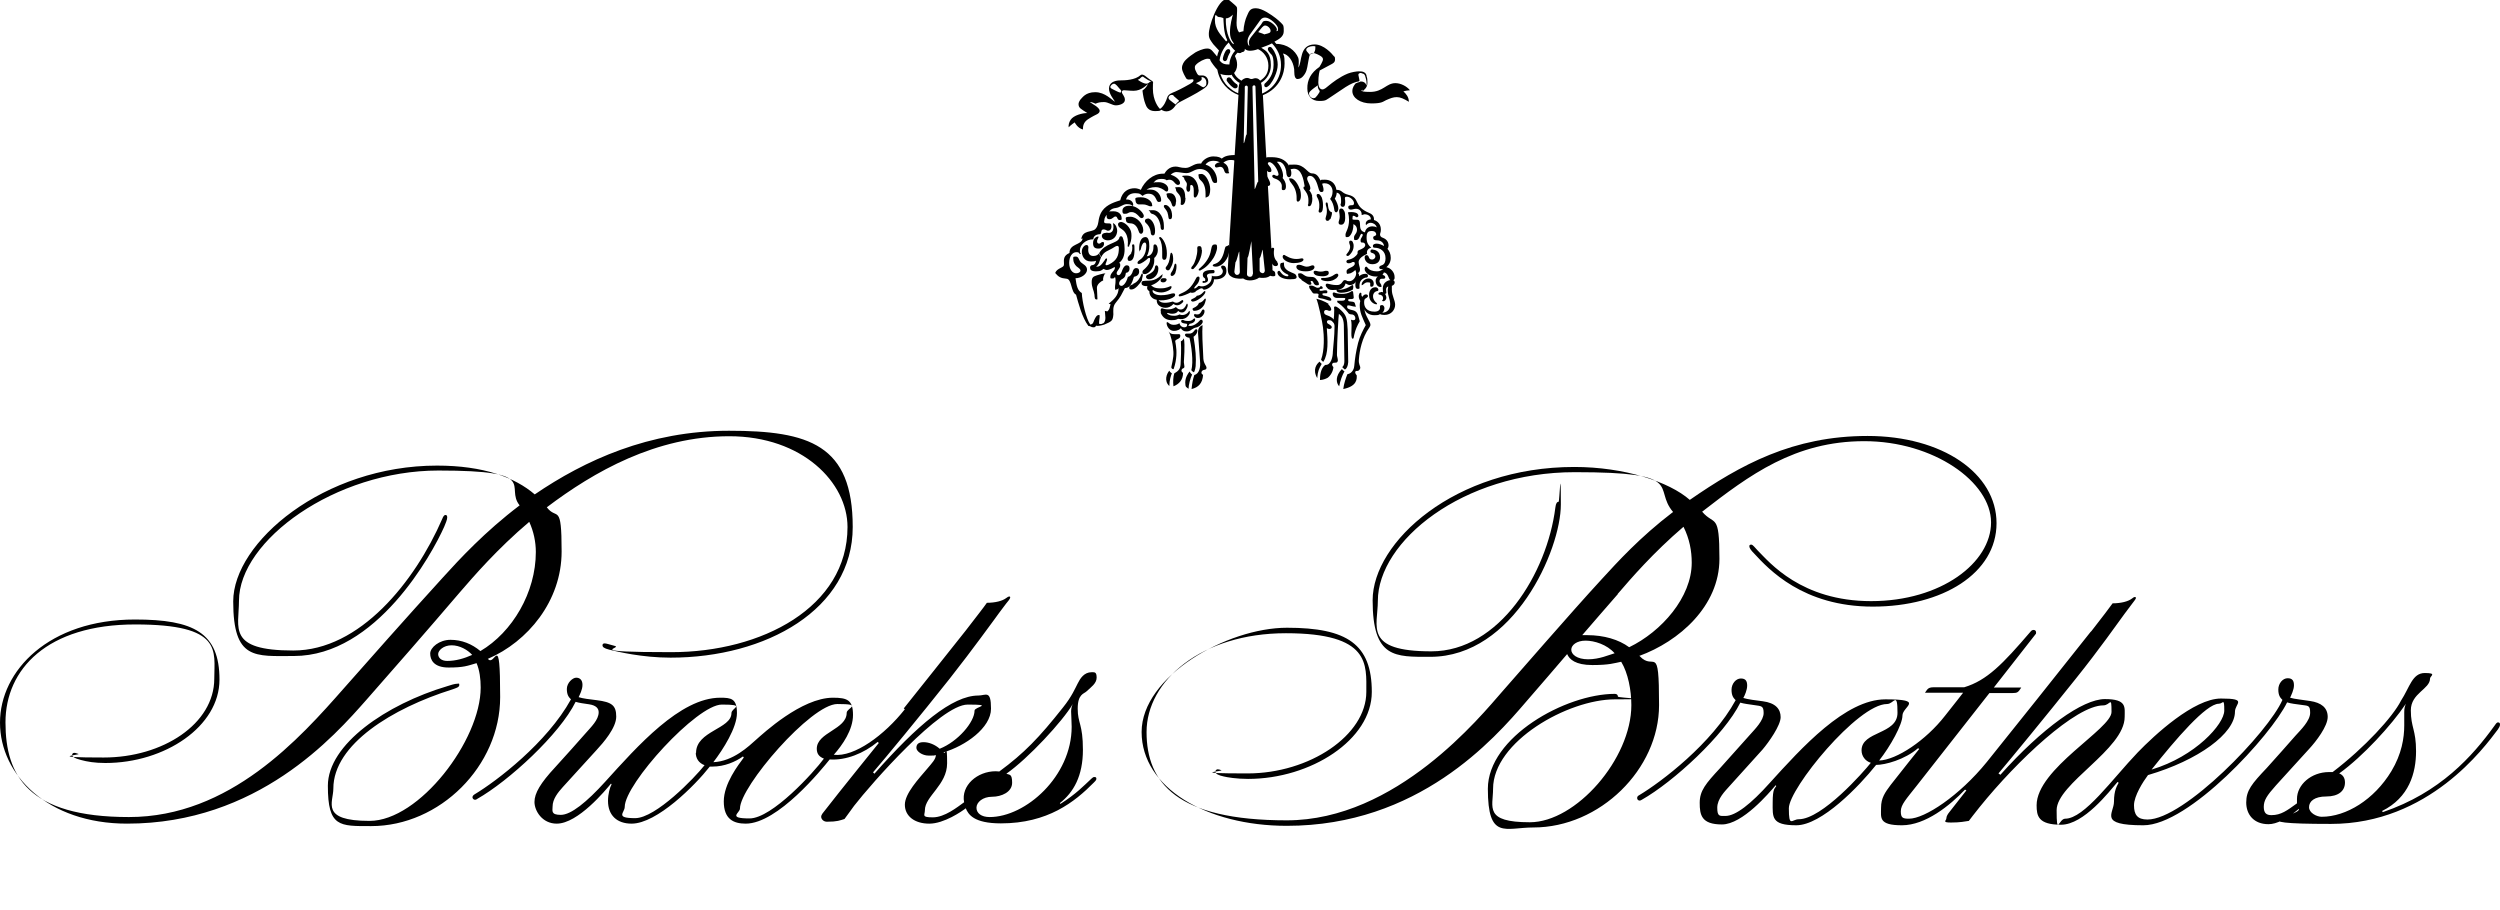
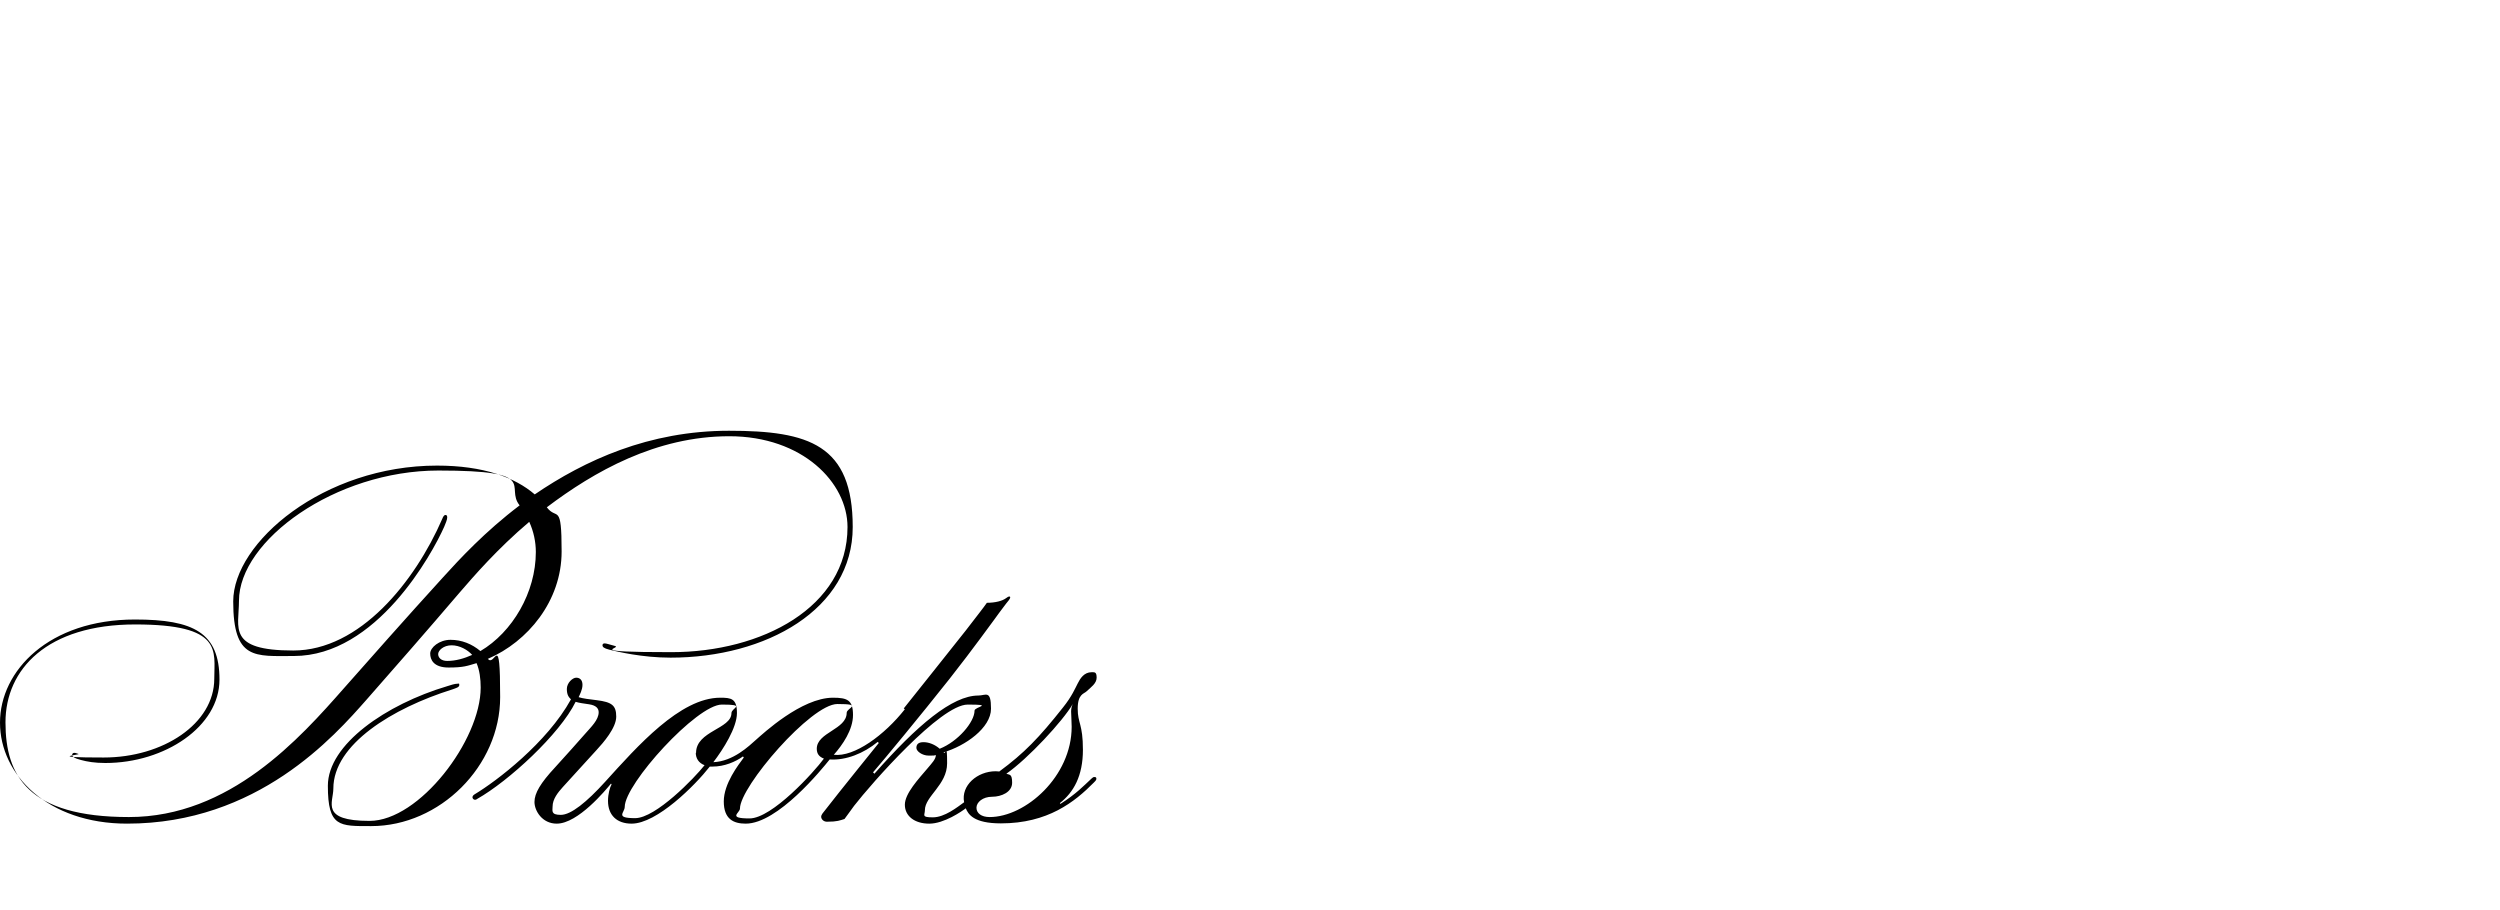
<svg xmlns="http://www.w3.org/2000/svg" id="_レイヤー_1" version="1.1" viewBox="0 0 911.2 331.7">
  <g>
-     <path d="M461,12.6c-.5-.2-1.3-.6-2.4-.9,1.2-1.5,1.8-2.4,2.5-2.4,1,0,2,1.1,2,1.9s-.5.9-2.2,1.3M477.1,34.2c0-.4.2-.7.5-1,.6-.6,2.1-1.7,2.7-2.1,0,.4,0,1,.3,1.4,0,.2.4.5.4.7s0,.3-.2.6c-.5.8-.8,1.2-1.2,1.6-.2.3-.6.4-.9.4-.7,0-1.6-.7-1.6-1.8M495.6,26.6c.5,0,.7,0,1,.2.6.1.8.4,1,1,.1.3.5,1.6.5,2.5s0,.7-.1.9c0-.3-.4-1.5-2-1.5s-.5,0-.5-.3c0-.5-.4-1.8-.4-2.1s.2-.6.5-.6M477.4,20c-.2-.2-.9-1.1-1.1-1.3-.2-.2-.2-.5-.2-.6,0-.7,1.3-1.3,2.5-1.3s.8.3.8.6v.5c0,.3-.2.8-.3,1-.1.4-.3.5-.5.5-.5,0-.9.3-1.1.6M427.8,35c.3.3,1.3,1.1,1.6,1.4.1,0,.3.2.3.4s-.2.2-.2.2c-.5.4-.8.8-1,1.1-.5-.3-1.8-1.4-2.2-1.7-.3-.3-.4-.5-.4-.8s.4-1,1.1-1,.6.2.8.3M455.3,16.7c-.2,0-.6-.7-.6-1.7s.5-1.8.8-2.3c1.3-1.8,3.4-4.8,3.8-5.3.7-1,1.4-1,1.9-1,1.6,0,4.6,2.7,4.6,4s-.2.7-.7,1c.2-.1.3-.4.3-.7,0-.9-2.2-3.1-3.8-3.1s-1.3.5-2,1.4c-.3.4-3.2,3.9-3.6,4.5-.6.8-.8,1.4-.8,2s.2,1,.2,1.3,0,0,0,0M449.4,5.2c-.3,1.1-1.1,3.8-1.1,6.6s1.4,3.7,1.4,4.1-.1.1-.2.1c-.5,0-2.9-3.3-2.7-9.3.9,0,1.7-.5,2.7-1.5M408.2,33.7c-.4,0-1.9-.8-2.5-1.1-.5-.3-1-.4-1-.9s.8-1.2,1.3-1.2.7.4,1.1.7c.3.4,1.3,1.5,1.4,1.6,0,0,.2.3.2.4,0,.3-.2.6-.6.6M438,28.1c.9,0,1.7.8,1.7,2s-.2,1.1-.8,1.6q-.2.1-.3.1c-.2,0-.5-.2-.7-.3-.6-.4-1.7-1.1-2-1.2.7-.3,2.1-.8,2.1-1.5s-.1-.5-.4-.6h.4M416.3,27.9c.4,0,.5.2.8.4.4.2,1,.7,1.4.9.5.2.9.4,1.2.5-.5,0-.8.3-.9.4-.3.3-.6.4-1,.4s-1.1-.2-2-.7c-.3-.2-.8-.5-1.1-.7,1-.4,1.2-1.1,1.6-1.1M460.1,99.5c-.7,0-1-.6-1-.9v-4.4c.6-.8.9-3.1,1.1-3.2l.8,7.6c0,.4-.2,1-.9,1M496.6,33.4c.3-.6,1.8-1.2,1.8-3.2s-.2-1.9-.3-2.4c0-.5-.3-1.2-1-1.5-.4-.2-.9-.3-1.8-.3s-2.7.3-4,.8c-3,1.2-5.8,3.4-7,4.4-.7.6-1.6,1.4-2.3,1.4-1.1,0-1.5-1.3-1.5-2.5,0-2.7.5-4.4.5-4.4,0,0,2.4-1.3,4.3-2.3.7-.4,1.3-.7,1.3-1.8s-.3-.9-.5-1.2c-.6-.8-3.6-4.2-6.9-4.2-5.8,0-4.5,6.5-6,8.4,0,0,.4-2.1,0-3.5-1.1-2.7-4.1-5.1-8-5.1-.3-.3-.5-.6-.7-.8,1.6-.9,3.4-1.8,3.4-3.8s0-2.1-1-3.1c-.9-.9-2.5-2.3-5.2-3.9-1.4-.8-2.8-1.4-4-1.4-2.2,0-2.5,1.2-3.3,3-.4.8-1.1,3.2-1.2,5.4-.4,0-1.1.3-1.6.4-.7-1-.9-2-.9-3.5s.2-2.8.2-4.4,0-1.3-1.3-2.5c-1.3-1.1-1.8-1.7-2.5-1.7-3.2,0-6.7,10.1-6.5,12.9,0,1.5.7,2.2,1.6,3.5.2.2,1.4,1.5,2.1,2.3-.3.6-.6,1.7-.7,2.2-.1-.2-.6-.7-1.6-1.9-1-1.2-1.9-1-2.2-1-1.3,0-3.4,1-4.1,1.4-1.1.7-2.5,1.7-3.5,2.7-.6.6-1.4,1.7-1.4,3s1.4,3.5,1.4,3.5c0,0-.1-.3,0,0,0,.1.3.7,1.1.7s.7-.1,1.1-.1.6,0,.6.4-.3.7-1.3,1.3c-.4.2-3.1,1.8-5.4,2.8-1.2.5-2.5.9-2.9,2.2-.3,1-1.1,3.1-2.6,4.1-.5-.4-2.6-3-2.6-7.4s.2-1.3.2-1.8-.2-.8-.5-1c-.5-.3-1.5-1-2.6-1.9-.2-.1-.6-.4-1-.4s-.3,0-.6.2c-2,1.8-5.7,1.9-7.3,1.9-2.5,0-4.2,1-4.2,3s1.8,4,2.2,4.8c-1.1-.6-3.6-3.5-7.2-3.5s-4.7,2-5.5,2.8c-.2.3-.6,1-.6,1.5,0,1.5.9,1.8,3.2,3.3-1.8,0-5,.8-6.1,2.5-.6.9-.8,1.9-.7,2.7.6-.7,2.2-1.8,2.2-1.8,0,0,1,2.1,3,2.6,0-1.3.2-2.6,1.8-3.7,1.7-1.1,2.8-1.6,3.4-1.9.3-.2.9-.5.9-1.2s-.8-1.3-1.3-1.7c-.3-.2-2.3-1.5-2.3-1.5.8,0,1.5.3,2.1.6.9-.4,1.6-.6,3.1-.6s3,1.2,4.3,1.2,3.3-.6,3.3-2-1.1-2.1-1.1-2.8.5-.7.9-.7c1,0,1.7.2,3.4.2,2.8,0,4.7-2.1,5.2-2.5-.2.5-.8,1.6-2,2.4.2,1.8.6,3.7,1,4.7.4,1.2,1.1,2.8,3.6,2.8s1.9-.4,2.2-.5c.2,0,.9.6,1.9.6s2-.5,2.7-1.3c.5-.5.7-1.3,2.2-2.1,2.1-1.1,5.9-3,8.3-4.6.9-.6,2.1-1.3,2.1-2.7s-.9-2.4-2.2-2.4-.7,0-1,0c-.6,0-.9-.7-1.1-1.1-.4-.7-.6-1.2-.6-1.8s.2-.8.4-1c1-1.1,3.2-2.2,4.3-2.2s.9.5,1,.7c.3.6,1.6,2.4,2.5,3.3.8,4.7,4.1,7.9,7.7,9.2-.4,6.1-1.2,18.4-1.9,30-.8,13-2,32.6-2,33.4,0,2,.7,2.5,1.6,3,.3.2,1.9.8,4,.5,1.8,1.3,4.7.6,5.8-.3,1.5.2,2.2,0,2.5,0,1.3-.3,2.5-.9,2.4-3.4,0-.6-1-18-1-18-.9-15.5-2-36-2.5-45.1,6.4-2.6,7.9-8.2,7.9-11.5s-.3-2.8-.6-3.7c1.9.3,3.7,2.6,4.1,5.7.1.8-.2,3.4,1.1,3.6.2,0,1.3.1,2.3-1.2,1.1-1.3,1.3-2.6,1.6-4.4.1-.8.4-2,.5-2.6.2-.6.4-1.3,1.3-1.3s2.5.9,2.8,1.1c.5.3.9.7.9,1.2,0,.8-1.3,2.8-1.3,2.8-3.1,2.1-4.5,4.8-4.4,7.9,0,2.7,1.6,4.5,4.3,4.5s2.5-.4,4.6-1.7c2.9-1.8,7.2-5.4,10.1-5.4s.4,0,.4,0c0,0-.2.1-.4.2-.4.1-1,.3-1.4.5-.4.5-1.2,1.4-1.2,2.8,0,2.5,2.9,4.5,6.9,4.5s4.3-.7,5.4-1.2c1.6-.7,2.6-1.1,3.9-1.1s2.6.6,4.4,1.7c0-1.7-1-2.9-2-3.8.6-.2,1.8-.4,2.4-.4-1.2-1.5-3.4-2.6-5.3-2.6-3.3,0-4.5,3.2-9.2,3.2s-2.8-.8-2.8-.8M457.3,68.9l-.8-37.2c0-.3.2-.6.6-.6s.5.3.5.7l1,34.4c-.4,0-1,2.7-1.3,2.7M454.4,49c-.4,0-.7,3.2-1.1,3.2v-.4l.4-18.4v-1.7c0-.3.3-.5.6-.5s.5.3.5.6l-.4,17.3h0ZM456.6,99.8c0,.6-.3,1.1-1,1.1s-1.2-.5-1.1-1.1l.2-5.9c.4,0,1.2-5.2,1.4-6l.6,11.9M451.9,99.1c0,.6-.4,1.1-1,1.1s-1-.6-1-1.2l.4-3.4c.6-.6,1.1-3.9,1.4-3.9l.2,7.3M447.3,14.7c-.2.2-.3.3-.4.4-2.1-2.5-4.1-4.5-4.1-7.8s.6-1.1,1.4-1.1,1.3.3,1.7.4c.1,1,0,5.4,1.4,8M446.5,22.3c-.5,0-.8-.5-.8-.8,0-.6.5-2,.9-2.7.2-.4.6-.9,1.1-.9s.7.3.7.8-.2.7-.3.8c-.4.7-.6,1.3-.8,2-.1.4-.4.8-.9.8M450.2,32.2c-.4,0-.6-.2-.9-.4-.8-.5-1.9-1.9-2.2-2.4v-.4c0-.5.4-.8.8-.8s.6.2.8.4h0c.1.2,1,1.4,1.9,2,.2,0,.5.3.5.8s-.4.8-.8.8M461.6,31.8c-.4,0-.8-.2-.8-.7s.2-.7.5-.9c.9-.9,2.9-2.8,2.9-6.6s-.9-3.6-1.4-4.4c-.2-.3-.7-.8-.7-1.3s.3-.8.8-.8.7.4,1,.8c.5.6,1.8,2.9,1.8,5.7s-1.9,6.1-2.6,6.9c0,.1-1,1.3-1.7,1.3M460,34.1c0-1.4,0-2.9-.4-3.9.7-.4,3.6-2.3,3.6-6.5s-1.7-5.2-3.5-6.3c1.1-.4,2.8-1,3.9-1.6,2,2.1,3.3,4.6,3.3,7.9,0,4.7-2.8,8.7-6.9,10.4M452.3,29.3c-1.2-.7-2.1-1.7-2.5-2.7.5-.5,1.1-1.6,1.1-2.9s-.2-1.9-.8-3.3c.2-.3.6-.9,1-1.2.5.2,1.2.3,1.5-.2.5,0,1.2-.2,1.1-1.2.2.2.8.7,1.8.7s2-.2,3-.6c2,.9,3.8,3.1,3.8,6s-1.2,4.3-3,5.5c-.2-.3-.8-.9-1.6-.9s-1,.3-1.6.3-.8-.4-1.6-.4-1.7.6-2,1M447.7,31.7c-1.4-1.4-2.3-2.9-2.9-4.8.6.3,1.5.5,2.9.5s.9-.1,1.2-.2c.4,1,1.8,2.5,2.9,3-.3.9-.4,2.3-.5,3.8-1.3-.5-2.6-1.4-3.6-2.4M447.9,15.6c.8,1.5,2,2.7,2.3,2.9-1.3,1.3-2.1,3.5-2.1,5-1.5,0-2.6-.1-3.6-1.5.4-3.1,2.2-5.4,3.3-6.5" />
-     <path d="M427.2,136.1s-.8-.4-1-1c-1,1.1-2,3.8,0,5.6,0-2.1.6-3.8.9-4.6M434.5,136.5c-.5-.3-.8-.9-.9-1.1-.6.7-1.6,2.2-1.6,4s.4,1.7,1.2,2.3c0-1.3.6-3.7,1.3-5.2M403,99.6c-.7,0-3.3.7-4.1,1.1-.9.4-1,1.3-1,2.1,0,2,.8,3,1,4.6.1,1,0,2,1.1,1.7,0-1.6-.2-2.9-.2-4.2s1.5-2.4,2.3-2.7c-.2-1,.3-2,.8-2.7M431.1,134.3c.3-.1.6-.2.6-.7s-.2-1-.2-1.6c0-.9.5-6.1,0-8.7,0,0-.4.9-1.1,1.1.2,2.9,0,6.5-.1,8.4-.1,1.6-.7,2.4-2.3,3.3-.4,1.2-.5,3.1-.3,4.7,2.1-.8,3.5-2.4,3.5-4.9-1-.6-.5-1.4,0-1.7M428.5,124.2c0-.3.1-.3.7-.6.6-.3,1-.5,1-1.2s-.4-.6-.9-.6c-1.5,0-2.5.2-3.4-1,.9,1.2,1.5,4.8,1.6,5.6.4,2.8.2,3.9-.6,7.5.1.5.8.9.9.5,1.2-3.4,1.1-6.6.8-8.5-.2-1-.2-1.3-.3-1.8M435.8,133.2c.2-2.7,0-5.8-.8-10.6-.5,0-1.2.2-1.6,0,.8,2.9,1.7,9.4.8,12.3,0,0,.4.6,1,.8.5-1.1.5-1.8.6-2.3M413,103.6c-.8.3-1.4.5-1.4,1.2s.2.7.9.7c1.3,0,3-2.2,3.7-3.3,0-.6.2-1.1.3-1.6.1-.5,0-.9-.2-.9s-.3.2-.4.5c-.3.9-1.2,2.6-2.8,3.2M400.3,86.2c-.8,0-1.9.8-1.9,2.4s.7,2,2,2,2-1,2-1.7-.2-.7-.5-.7c-.6,0-.7.6-1.3.6-.9,0-.9-1.1-.4-1.9.3-.5.2-.7,0-.7M435.3,136.7c-.5,1.5-.8,3-1,5.1,2.5-.6,4-2.1,4.2-5.2-.9-.3-.8-1.6.4-1.8.9-.1,1-.7.7-1.3-.5-.9-.9-1.5-1-2.7-.3-5.5-.5-9.5-.3-12.3-1.3.6-1.8,1.4-1.6,3.5,0,0,.2,3.1.7,9.8.2,1.9-.2,4.4-2.1,4.9M431.1,110.2c.4-.4.1-1-.3-.8-.7.4-1.7,1.6-3.3.5-1.7.5-4.4.9-5.2-.5-.1-.3-.6-.3-.7,0,0,.7.2,1.5.9,2,1.1.9,3.4,1.4,5.2-.6,1.4,1,2.7.2,3.4-.6M427.4,106.9c-1.4.4-2.4.7-4.3.7s-3-.8-3-1.5,0-.3.2-.3.2,0,.4.2c.8.4,1.6.6,2.6.6s2-.4,2.6-.7c.9-.4,1.1-1,1.1-1.3s-.1-.3-.2-.3c-.3,0-.6.2-1.2.4-.7.2-1.1.4-2.7.4-2.4,0-2.8-.7-3.6-1.3,0,0-.2,0-.5,0s-.7.3-.7,1.1.6,1.1.8,1.2c0,1.3.5,2,1.1,2.5,1.9,1.5,6.4.9,8-.5.5-.4.5-1.5-.7-1.1M423,113.9c.8,2,2.2,2.8,4,2.8s1.8-.3,2.4-.5c2.4.5,3.6-.7,4.2-1.9,0-.2.2-.9,0-.9s-.3,0-.5.4c-.5.7-1.9,1.4-3.2.8-.5.3-1.1.5-1.9.5-1.3,0-2-.3-2.5-.7-.3-.2,0-.4.3-.3.6.3,3,.6,3.6-.8.4.4.8.6,1.5.6,1,0,1.8-1.5,2-2.4,0-.3,0-.8-.2-.8s-.2,0-.3.3c-.4.9-1,1.9-2.2,1.8-.5,0-1.1-.3-1.6-.9-2.2,1.6-4.9.5-4.9.5-.5-.2-.9.5-.5,1.5M438.3,117.6c.3-.8-.4-1.5-1-.8-.8,1-2.2,2-3.5,2s-.4-.3-.4-.4.1-.4.3-.4c1.3-.2,1.9-.9,1.9-1.5s-.3-.4-.3-.4c-.4,0-.6.9-2.2.9s-1.6-.4-2-.4-.6.2-.6.4c0,.4.2.5.3.6.6.3,1.1.3,1.6.4.2,0,.3.2.3.4,0,.7-.5.9-1.1.9s-1.5-.4-1.7-1.5c-.5.3-1,.6-2.1.6s-1.6-.5-2.1-.9c-.3-.2-.5,0-.5.2,0,1.2,1,2.9,2.6,2.9s2.4-.7,2.6-1c.4.8,1.1,1.2,2,1.2s1.3-.2,1.8-.6c.6-.4,1.1-.7,1.6-.8.5,0,2-.7,2.5-1.8M436,120c-.7,0-.9,1.6-2.5,1.6s-.8,0-1.1,0-.5.2-.5.5.5,1,1.8,1c2.3,0,3.4-3,2.3-3.1M438.5,112.8c-.6,0-.7,1.8-2,1.8s-.7-.2-.8-.2c-.3,0-.5.2-.5.5s.4,1,1.4,1c2.2,0,3.1-3.1,1.9-3.1M405.6,81.2c.4,1.3.5,3.6-1.4,3.7-.6,0-.8-.2-1.3,0-.4,0-1.3.2-1.3,1.1s1,1.6,2.2,1.6c1.9,0,3.3-1.4,3.4-3.4,0-.9-.4-2.5-1.6-2.9M423.6,100.6c.1-.2.2-.5.2-.6h0c-.1,0-.2,0-.4.2-2.8,2.7-4.7,1.9-6.5,2.2-.8,0-.9.6-.8,1,0,.6,1,1.1,2.7.8,2-.4,3.9-1.7,4.9-3.6M412.4,92.2c-.3.6-1.4,1.2-1.4,2s.3.9.7.9c1.3,0,1.8-1.6,1.8-4s-.1-2-.6-2-.2.8-.2,1.1c0,.5,0,1.3-.4,1.9M427.3,92.6c-.1-.4-.3-.5-.4-.5-.2,0-.3.3-.4.9-.2,2.2-.7,3.4-1.5,4.3-.6.7.7,1.9,1.4.8,1-1.7,1.5-3,1-5.4M425.2,102.3v-.4c0-.2-.2-.5-.7-.5h-.6c-.4,0-.9.2-.9.8s.4.6.7.7h.5c.6,0,.9-.6,1-.8M411.5,89.7c.6-1.2.9-2.4.9-3.7s-.2-1.9-.6-2.6c-1-1.8-2.6-2.5-3.2-2.5s-1.1.4-1.1.8c0,1.3,1.3,1.6,2.1,2.4,1.1,1.1,1.5,2.7,1.5,4.1s-.1,1.1-.1,1.4,0,.3.3.3.3-.2.3-.3M420.8,89.1c-.3,0-.4.3-.4,1.1,0,1.4-.7,3.1-2.4,3.2.6-1.1.9-2.5.9-3.6,0-1.9-.3-3.4-1.4-3.4-1.7,0-2.3,2.1-2.3,4.2s.1.6.3.6.2,0,.3-.4c.3-1.5.8-2.4,1.4-2.4s.6.8.6,1.2c0,3.5-1.9,4.8-2.2,5-.3.2-1,.7-1,1.1s.1.5.5.5c.9,0,2.6-1.4,2.6-1.4.6-.6.9-.8,1.2-.8s.3.2.3.5c0,.9-.4,2.1-2.2,3.7-.4.3-.6.5-.6,1s.3.7.8.7c1.7,0,3.5-2.6,3.5-4.8s0-.7-.1-1c1.1-.9,1.4-2,1.4-2.9,0-1.3-.5-2.1-.9-2.1M422.2,97.9c0-.7-.3-1.2-.7-1.2s-.5.4-.6,1c-.2,1.1-1.4,1.9-2.1,2.2-.6.3-1.1.4-1.1,1s.6.9,1.1.9c1.4,0,3.4-1.3,3.4-3.9M436.2,107.8c-.3.7-1.6,1.1-1.7,1.2-.2,0-.3.3-.4.4,0,.2.2.4.4.5,1.2.2,3.3-1.3,4-2.1.2-.2.7-.8.8-1.2.1-.4,0-.6-.3-.5-.2,0-1.2,1.7-2.9,1.7M437,110.4c-.3.8-.7,1.1-1.3,1.5,0,0-.6.3-.8.4-.5.2-.1,1,.3,1,2,0,3.3-1.4,3.8-2.4.1-.2.4-1.1.5-1.6,0-.4-.1-.6-.4-.4-.2.2-.8,1.3-2.1,1.5M435.7,106.2c1.2-.6,2.3-1.8,3-.6,1.4,0,3.7-1.4,3.8-3.8h.8c1.9,0,3.7-1.1,3.7-2.9s-.7-2.1-1.3-2.1-.6.2-.6.6.2.4.3.6c.2.3.3.5.3.8,0,1.2-1.1,1.9-2.6,1.9s-1,0-1.4-.3c0,1.2-.2,2.4-1.4,3.2-.9.7-2.2,1-3.2.6-.2,0-.4,0-.6.3,0,0-1,.9-1.2.6s.7-1.1,1.1-1.6c.5-.6.7-1.3.8-1.9,0-.5,0-.7-.4-.8-.4,0-.7.2-1,.9-1.7,3.4-3.3,4.4-5.4,5.3-.4.2-.7.3-.8.6,0,.4.3.5.5.4.8,0,2.9-.9,3.8-1.4.6.3,1.3,0,1.9-.2M415.9,85.2c.5,0,.8-.6.8-1.3,0-2.4-2.4-4.9-4.7-4.9s-1.6.6-1.6,1.2c0,1,.9,1.2,1.6,1.2,1.7,0,2.6,1.5,3,2.8.2.6.4,1,.9,1M394.6,86.9c-.3,2.5-4.8,1.8-4.8,5.3-2.2,1-2.1,2.3-2,4.1,0,.8-.4.9-1.3,1.4-.8.4-1.6.9-1.9,1.8,1.2,1.4,1.9,1.9,4.2,2.1,1.9.2,1.5,4.9,3.4,5.8.8,2.9,2.2,8.4,4.5,11.4.9,0,.9.5,1.8.5s.7-.3,1-.6c.5.2,1.8,0,3-.4,2.9-1.2,3.1-1.5,3.3-3.7,0-1.3-.3-2.9.9-4.3,1.9-2.3,1.9-2.7,3.3-5.3,1.8,0,2.6-1.7,3.3-4.1,1.1-.2,1.9-.8,1.9-1.9s-.5-1.3-1.1-1.3-1,.5-1.2,1.1c-.2.9-.9,2-1.8,2.1-.7,2.6-1.9,3.3-2.3,3.3-.6,0-.9-.4-.9-.8,0-1,.7-1.5,1.3-1.8,1.4-.8.9-2.2,1.3-2.2.7,0,1.2-.7,1.2-1.4s-.1-1.3-1.1-1.3-1.7,2.1-1.7,2.2c-.4,1-.8,1.4-1.2,1.4s-.7-.3-.7-.7c0-.9,1.3-1.7,1.3-2.8s-.1-.6-.4-1c1.3-1,2-2.5,2-5s-.5-3.6-.7-4.2c-.1-.3-.4-.5-.6-.5-.5,0-.6.4-.7.8-.8,1.9-5.2,1.7-7.3,5.4l.8,1.4c1-2.2,2.6-2.2,4.7-3.6,1.2-.8,1.7-.5,1.7.3,0,2.6-.6,4.5-3.6,6-.5.2-1.8.8-1-.8.1-.3.6-1.4.1-1.4s-.6.7-.7.7c-1.2,1.7-1.8,2.4-3.1,2.3,1.3-1,1.2-2.1,1.8-3.4l-.8-1.4c-.3.5-1,.9-2,.9-2.4,0-1.8-3-1.8-3,0-.3,0-1-.7-1s-1.7,1-1.7,2.4.8,3.6,3.3,3.6,1.9-.6,1.9-.6c0,.9-.4,1.8-1.2,1.9-.7,0-1,.5-1,.9,0,.7.3,1.4,2.2,1.4s2.1-.5,2.7-.9c.4.2.8.4,1.2.4,1.1,0,2.3-.8,2.9-1.1.2.5-.1,1-.5,1.5-.6.7-1.1,1.3-1.1,2s0,.7.7.7.7-.2,1-.6c.2.5.2.9.2,1.3,0,1.5-.2,1.5-.2,2.7s.4.6.5.6c.5,0,.6-.3.8-.5,0,2.7-1.7,4.1-3.6,5.7l.7.2c-.3.7-.2,1.8-1.2,2.6-.3,0-.6-.2-.9-.2,0,.6.2,1.7.2,2.5s-.2,1.6-.7,2c-.4,0-.3.3-1,.3s-.6,0-.6-.8.5-2.5,0-2.5c-.8,0-1.2.6-1.8,1.9-.3.7-.3,1.4-1.4,1.6-1.5-2-3-8.5-3.1-11.5-1.5-.9-1.9-2.4-2.3-5.4,2.2,0,4.2-1.6,4.2-3.1s-1.5-2-2.1-2.6c-1-.8-.8-2.2-2-2.2s-.9.3-.9,1.1.4,1.7,1.1,2.4c.7.6,1.5,1,1.5,1.6s-.7,1-1.6,1c-1.3,0-2.5-1.4-2.5-3.8s1.2-3.9,2.6-3.9.9.7,1.4.7.1-.3.1-.3c-.2-.3-.2-.7-.2-1.1,0-1.8,2-4,4.9-4,0-1,.8-1.6,1.8-1.8.6,0,1,0,1.1-.9,0-.7.5-.9.8-.9.8,0,1.2.5,1.6.5.7,0,1.3-.5,1.3-1.6s-.3-1.1-1.7-1.1-.9-.9-.9-1.1c0-.9.6-1.7.9-2,0,0-.4,1.6.9,1.6s1.5-1,2.3-1,.5,1.3,1.5,1.3.7-.5.7-.8c0-.9-.7-2.4-3-2.4s-1.5.2-1.9.6c.5-.7,1-1.6,2.8-1.8,1.6-.2,2.5-1.4,4-1.4s1.6.3,2.2.7c.5-.7-.3-2.6-2.5-2.4.5-1.5,1.6-2.3,3.4-2.3s2,.5,2.6,1c.4-.2.9-.8,2.2-.8,3,0,2.6,3,3.7,3s.9-.5.9-.9c0-.9-.9-3.6-3.9-3.6s-1.1,0-1.7.3c.6-.7,2-1.2,3.6-1.2s2.9.9,3.5,1.4c.2.2.4.2.6.2.3,0,.5-.4.5-.9,0-1.5-1.8-2.5-3.4-2.5s-1.5,0-2,.3c.6-1,1.5-1.5,2.9-1.5s1.6.3,1.9.5c.2,0,.5-.2,1-.2,1.1,0,1.6.7,2.1,1.3.1,0,.5.6,1,.6s.8-.3.8-.7c0-1.4-2.1-2.7-3.4-3,.5-.6,1.5-1,2-1,1.1,0,2.5.4,3.7.4,1.9,0,2.8-1.5,4.9-1.5s3.4,1.2,4,2.8c.4,1,.6,2.3,1.5,2.3s.8-.3.8-1c0-2.2-1.6-5-4.2-5.7.4-.7,1.4-1.4,2.9-1.4s2.1.5,2.3.6c-1.1,0-1.8.7-1.8,1.2s.4.8.9.6c.3,0,.7-.2.9-.2,2,0,1.2,2.4,2.6,2.4s.6-.3.6-.6c0-.9-.1-2.5-1.9-3.3.3-.3,1.3-1,2.6-1s1.4.2,1.7.3v-2.1c-3.4,0-4.2.8-4.9,1.3-.4-.3-1.1-.8-3.1-.8s-3.9,1.4-4.4,2.6h-.6c-2.2,0-3.2,1.6-5.1,1.6s-2.5-.5-3.6-.5c-2.5,0-3.7,1.9-4.1,2.6h-.6c-3.5,0-6.6,2.7-8,5.9-.5-.3-1.5-.6-2.2-.6-2.3,0-4.5,1.1-5.3,4.4-1.4.5-4.8,1.3-6.6,3.9-.7,1-1,2.1-1.2,3-.2,1.2-.3,2.6-1.3,3.6-1.2,1.2-4.6.3-5.1,3.6M425.3,92.3c0-3-1.3-5.2-2.3-5.9h-.2c-.1,0-.3,0-.3.3s0,.2.1.3c.8,1.3,1,2.9,1,4.7v1.8c0,.5,0,1.2.8,1.2s.9-1.2.9-2.3M428.4,99.4c.2-.5.4-1.4.4-2.1s0-1.2-.4-1.2-.4,1-.7,1.7c-.3,1-.9,1.5-1,2-.1.4,0,.7.4.8.6,0,1.1-.6,1.4-1.3M442,99.6c.2,0,.7,0,.7-.6s-.4-.6-.8-.6c-1.7,0-3.5.3-3.5,1.7s.9,1,.9,1.8-.3.5-.6.5-.4,0-.4.4.3.3.4.3c.9,0,1.6-.4,1.6-1.1s-.4-1.1-.4-1.5.4-.9,2.1-.9M416.9,78.7c0-.5-.5-1.1-.7-1.4-1.5-1.7-3.1-2.4-4.9-2.3-.7,0-2.2.4-2.2,1.8s.7,1.1,1.2,1.1c.9,0,.9-.6,2.1-.6s1.9.7,2.6,1.4c.2.2.6.8,1.1.8s.8-.4.8-.8M418.3,79.7c-.6,0-1,.3-1,.8s.2.5.3.7c1.1,1,1.6,2,1.8,3.3,0,.5.1,1.3.8,1.3s.8-.8.8-1.7c0-2.5-1.4-4.5-2.7-4.5M438,91.1c0-.4,0-1.4-.8-1.4s-.9.3-.8,1.4c0,1.9-.8,4.5-1.6,5.6-.3.4-.6.6-.6,1s.2.4.4.4.4,0,.6-.3c1.5-1.4,2.9-4.2,2.9-6.6M424.2,82.1c0-2.3-1.3-5.5-4-5.5s-1,.3-1,.6.3.6.6.7c1.8.4,2.8,2.2,3.2,4.4,0,.5,0,1.5.7,1.5s.5-.8.5-1.7M442.7,89.1c-1.2,0-1.1,1.4-1.5,2.9-.6,2.5-2.5,4.6-3.8,5.7-.2.2-.5.3-.5.6s.2.3.3.3.4,0,.6-.2c2-1,3.4-2.7,4.5-4.4.5-.8,1.3-2.6,1.3-3.8s-.3-1.1-.9-1.1M419.9,74.5c0-.8-1.4-2.6-4.1-2.6s-1.9.6-1.9,1.3.5,1.3,1.2,1.3h1.3c1.8,0,2.1.7,3,.7s.5-.3.5-.6M442,96.7c0,.4.6.5,1.2.5,2.2,0,4.8-2.9,4.8-6s-.3-1.5-.8-1.5-.6.4-.7.7c-.6,2.6-1.3,5-3.7,5.8-.2,0-.8.2-.8.6M427.2,78.6c0-1-.3-2.2-.8-2.8-.5-.7-1.1-1.1-1.6-1.1s-.6.2-.6.5c0,.6.8,1,1.3,2.2.5,1.4.2,2.5.9,2.5s.8-.6.8-1.3M428.7,73.4c0-1-.5-3-2.3-3s-1.1.5-1.1.9c0,.9.8,1.1,1.4,2.2.5.9.4,1.8,1.1,1.8s.8-1.1.8-1.8M432,72.1c0-1.5-.3-3.9-2.4-3.9s-1,.3-1,.8c0,1.4,1.8,1.6,1.8,3.9s-.1.9-.1,1.3.2.5.5.5c.8,0,1.3-1.1,1.3-2.5M436.8,69.1c0-1.9-1.2-5.1-4.3-5.1s-.9.5-.9.9c0,.8,1,1.4,1,2.2s-.2.9-.2,1.5c0,.9.4,1.3.7,1.3.5,0,.7-.5.7-1.1v-.8c0-.3.1-.6.3-.6.8,0,1,1,1,2.1v1.5c0,.6,0,1,.5,1s1.3-1.3,1.3-2.9M440.1,71.7c.6,0,1-1.2,1-2.7,0-2.4-1.6-5.6-3.2-5.6s-1,.4-1,1,.4,1,.9,1.5c1,.9,1.6,2.4,1.6,4.7s0,1.2.7,1.2M481.7,132.6s-.6-.5-.7-.8c-1.1.8-2.7,2.9-.9,6,.2-2.6.7-3.5,1.6-5.1M490,135.3s-.5-.2-.9-.8c-2.4,2.5-2.2,5-1,6.3.4-2.1,1.1-4,1.9-5.4M484.3,110.8s-1.6-1.2-4.5-1.9c.7,1.6,2.2,8.5,2.4,10.4.4,3,.6,8.4-.7,11.8.1.2.5.6.8.8,2-3,1.6-7.9,1.3-12.3,0,0,.5.3.9.3.9,0,1.1-.7.7-1.1-.5-.5-1-.7-1.3-.9-.4-.4-.4-1.2.5-1.2s1,.3,1.4.7c.5.4.7,1.1.6,2,0,3-.4,6-.6,8.8,0,1.7-.6,5-2.8,4.8-1.7,1.3-1.9,4-1.9,5.5,1,0,2.1-.4,2.8-.8,1.1-.8,2-2.4,2.1-3.9-.9-.9-.4-1.7.5-1.6.3,0,.9,0,1-.4.4-.7-.3-1.7-.2-2.8,0-4.1.6-14.7.7-14.6.8.6,1.7,1.5,1.8,4,.1,4.9.2,12.8.2,13.2,0,1.8-.8,2.2-.8,2.2.2.1.3.4,1,.9.6-.3,1.1-1.2,1.2-2.7l-.2-11.9c-.2-4.1-.5-5.2-2.4-7,0,0-1.4-1.4-2.1-1.4s-.4.7-.4,1.2c0,1.9-.1,2.6-.2,3.6-.5-1-2.5-1.6-2.5-1.6-.7-.3-1-.5-1-1.2,0,0,0-.7.7-.7s.6.2,1.2.3c.6,0,.7-.3.7-.5s-.2-1.2-1.1-1.8M461.5,99.6c.6.4,1.4,1.1,2.5,1.1s.8-.5.8-.9c0-1-.7-1.2-1.7-1.5-.6-.2-1.1-.4-1.6-.7v2h0ZM485.2,109.2c0-1-1.7-1.2-2.7-1.5-.3,0-.5-.2-.5-.5s.2-.3.6-.3h.6c.3,0,.6,0,.6-.5s-.2-.6-.8-.6-.8.2-1.6.2-.5-.7,0-.7.7,0,.7-.4-.3-.5-.7-.7c-.2.3-.3.7-1.1.7s-1.3-.8-2.4-.8-.7.2-.7.6.4.8.6,1.1c.3.5.7,1.2,1.2,1.2s1.6-.2,1.6.4-.6,1.1.6,1.3c1.4.2,2,.5,2.7.7.1,0,.5.2.8.2s.6,0,.6-.5M474.3,102c.3.3,1.1.7,1.5,1,.7.5,1.1.8,1.6.8.8,0,.6-.6.4-.9s-.1-.5.2-.5c.6,0,.6.5.8.8,0,0,.3.8,1.2.8s.7-.4.7-.6-.2-.6-.3-.8c-1.1-1.5-1.2-1.7-3.1-1.7s-2.3-1.3-3.4-1.3-.7.4-.7.8c0,.6.2.9,1.2,1.5M465.6,95.5c-.9-.9-1.4-1.9-1.3-3.9,0-.5.4-1.3-.4-1.3s-1,1.1-1,1.1c-.1.5-.2,1-.2,1.5,0,1.2.4,2.6,1.2,3.6.2.2.5.5,1.1.5s.8-.4.8-.7c0-.5-.3-.8-.4-.8M472.5,100.8c0-1-1.2-1.2-1.8-1.5-1.5-.6-2.7-1.5-2.7-2.8s-.1-.7-.7-.7-.7.4-.7,1c0,1.7,1.7,2.8,2.6,3.2.3,0,.4.3.4.4,0,.2-.2.3-.3.3-1.1,0-1.9-.6-2.4-1.3-.3-.3-.4-.7-.7-.7s-.6.3-.6.6c0,1.4,1.9,2.5,4.5,2.5s2.5-.4,2.5-1.2M493.2,113.1c-1.5-.3-2.2-.6-2.2-1.2s.2-.6.4-.6c.8,0,1.3.4,2.8.5,0,0-.2-.6-.4-1.3-.2-.9-2.4-.3-2.4-1s.3-.4.9-.5c.5,0,1.2,0,1.1-.7,0-.5-.2-1.4-.2-1.7s-.1-.5-.4-.5-.4.2-.4.2c-2.1,1.3-4.9.8-6.1.3-.4,0-.7,0-.5,1,.2.7.9,1,1.5,1,1.1,0,1.7,0,2.4,0s.6,0,.6.3c0,.4-.3.7-1.1.7s-1,0-1.5,0-.3,0-.3.3.2.5.5.6c1.4,1,2.4,2.2,3.4,3.4.1.2.4.7,1.3.7s1.4.7,1.4,1.4-.5.7-.8.7-.5,0-.8-.2c.6,2.3-.3,6.3.5,6.9.5.4.6-.9.7-1.4.4-1.8,1.1-3.4,2-4.9-.6-2-.6-3.5-2.4-4M483.3,98.7c-.6,0-.8.3-1.9.3s-1.4-.3-2-.3-.6.3-.6.6.2.6.6.9c.6.4,2,.5,2.9.5s2-.4,2-1.1-.1-.9-1-.9M479.1,97.4c0-.4-.2-.7-.7-.7s-1.1.5-2.1.5-1.9-.7-2.8-.7-1,.4-1,.8c0,.9,1.2,1.6,3.4,1.6s3.2-.8,3.2-1.5M475.1,94.6c0-.4-.5-.5-.9-.4-2.2.5-3.9,0-5.6-1,0,0-.4-.3-.6-.3-.3,0-.5.3-.5.7,0,1.1,2.1,2.3,4,2.3s3.6-.5,3.6-1.3M493.1,103.9s-.3,0-.7.3c-.7.5-2.5,1.4-4.1,1.4s-1.1,0-1.1.4.8.7,1.6.7c1.5,0,3-.4,4.2-1.1.2,0,.4-1.5.1-1.6M459.4,59.6c.9.6,1.6,1.4,1.9,1.9.4.6.8,1.4,1.6,1.2.7,0,.6-.9.2-1.6-.4-.6-1-1.2-1-1.5s.3-.5.5-.5c1.6,0,3.3,3.2,3.4,4.4,0,.3-.1.6-.6.6s-.8-.4-1.1-.4-.6.2-.6.5.3.7,1,.9c1.6.5,2.5,1.6,2.5,2.7s-.2,1.5.6,1.5.9-.7.9-1.5c0-1.2-.6-2.2-1.2-2.9.6-1.5-.7-4.6-2.1-5.9,2.3-.5,3.2,2.2,3.4,3.5,0,.4.1,2.1,1,2.1s1.1-1.6.6-2.9c.2,0,.7-.2,1.2-.2,2.8,0,3.5,3.7,4,6.8.1.7.4,1.2,1.1,1.2s.9-.5.9-.9c0-.7-.5-1.7-1-2.8-.4-.9,0-1.7.8-1.7,1.9,0,2.7,2.9,3.1,4.3.2.7.4,1.6,1.1,1.6s.8-.3.8-.9-.3-1.5-.5-2.1c.3-.2.7-.2.9-.2,2,0,2.9,1.6,2.9,3s-.5,2.2-.9,2.7c.9,1.1,1.3,2.4,1.5,3.8,0,.5.3,1.1.7,1.1s.8-.6.8-1.5-.6-2.4-1.3-3.5c.5-.7.7-1.7.7-2.2,1.5.3,1.6,1.9,1.6,3.1s-.2,1-.2,1.1c0,.5.2,1,.8,1s.9-.4.9-1.7-.2-1.3-.1-1.5c0-.2,0-.5.7-.5,1.3,0,2.6,1.4,2.6,2.3s-.6.8-.9.8c-.9,0-1.2.3-1.2.7,0,.7.5.9,1,.9s1.2-.3,1.8-.3c1.3,0,2.2.9,2.1,2.3.2,0,.8-.3,1-.3,1.6,0,2.5,1,2.3,1.9-1.1,0-2.2.9-1.7,2.1.3-.5,1-.9,1.7-.9s1.9.5,2.2,1.7c-.5-.3-1.1-.4-1.6-.4-1.3,0-2.5.8-2.7,2.2-.8-.3-1.8-.5-1.8-2.7s-.7-1.9-1.9-1.9-.8-.3-.8-1,.3-.4.5-.4c.4,0,.7.5,1,.5s.6-.3.6-.5c0-1.2-1.6-1.4-2.5-1.4s-1.1,0-1.3.2c.3.8.4,1.8.4,2.6,0,3.3-1.3,4.4-1.3,5.5s.3.8.9.8,2-1.6,2-4.7c0,0,1.3.5,1.3,2s-1.1,1.8-1.1,2.9.2.9.8.9c1.4,0,1.3-2.7,2.2-2.2.7.4-.6,1.4-.6,2.3s.3.8.8.8.9.4.9.9c0,.9-1.1,1.4-2.1,1.8-.6.2-.7.5-.7,1s0,.3,0,.4c-.5.8-1.6,1.9-3.5,2.2-.9.2-.8,1.6.8,1.2.2,0,.5-.2.9-.4,0,0,.2,0,.4,0,.3,0,.4.3.4.5,0,1.6-3,1.5-3,2.9s.5.8.9.8c.8,0,1.9-.9,2.3-1.3,0,.2.3.6.3,1.2,0,1.3-1.1,2.9-2.5,2.9s-.7-.4-1.6-.4-.7,1-1.9,1.6c-.4.2-.8.2-1.3.2-1.1,0-2.3-.3-3.1-.5-.4,0-.7,0-.7.5s.2.6.6,1.1c.5.7,1.5.7,2,.7,2.6,0,4.1-.4,4.6-2.3,0,0,0-.2.2,0,.3,0,.6.5,1.4.5,1.3,0,2-.8,2.3-1.5-.2.3-.3.7-.3,1.3s0,1.6.9,1.6.6-.5.6-.7c-.1-2.1.8-2.9,2.1-3.4.3,0,1,0,1-.6s-.3-.8-.9-.8c-.9,0-1.7.3-2.3.9,0-.6-.2-1.1-.5-1.2.4,0,.8-.6.8-1.3s-.5-1.8-.5-2.7.8-1.7,1.8-2.3c.4-.2,1-.5,1.3-.7-.3-1,.3-2,1.5-2.2-1-.9-1.7-1.7-1.7-3.7s.6-2.4,1.9-2.4,1.6.8,1.6,1.2c0,.8-1.1.4-1.1,1.2s.5,1,1.5,1c1.5,0,2.5,1.2,2.4,2.1-.5-.4-1.8-.9-2.6-.9s-1.4.3-1.4.8.1.7.7.7c1.9,0,3.9,1.2,3.9,3.8s-1.4,2.5-1.9,2.8c-.3.2-.4.4-.4.6,0,.3.2.6.8.6s.6,0,.9-.2c-.5.3-1.1,1-2.6,1s-2.8-.5-3.4-1.4c-.1-.2-.3-.3-.4-.3-.4,0-.5.3-.6.7,0,.3,0,.6.2.9.4.8,1.6,2,4,2s2.3-.6,2.8-1.5c1.7.2,1.6,2.5,2.4,2.8-.7,0-2.8.7-2.8,3s.4,1.6.4,1.6c.1.3.3.4.5.4s.4-.2.4-.4c0-.3-.1-.7-.1-1.1s.1-1,.8-1.2c0,.3-.2.8-.2,1.3,0,2.3.9,3.3.9,5.2s-1.1,3-2.9,3.1c.7-.5.8-1.4.8-1.7s-.2-1.1-.9-1.1-.8.3-.7,1c0,.7-.6,1.4-2,1.4-2.9,0-3.8-1.7-3.8-3.3s.5-1.4,1-1.8c.2-.2.4-.3.4-.6s-.2-.6-.8-.6-1.1.6-1.2.9c-.3-.2-.4-.5-.4-.8v-.4s0-.3-.3-.3-.4.2-.5.5c-.3.6-.2,1.6.4,2.5-.1.4-.2.9-.2,1.5,0,2.8.9,4.3,2.2,7.3-.9,1.6-2.2,4.1-2.8,6.5-.8,3.3-1.1,5.3-1.4,8.4,0,.7-.6,2.7-2.5,3-.5,1.2-1.3,3.5-1.5,5.4,4.9-1,5-3.5,4.9-5-.9-1-.6-1.7.2-1.6.8,0,1.1-.9,1.1-1.1,0-.9-.7-1.3-.5-3.2.2-2.9,1.1-7.8,3.8-11.5.2-.3.4-.7.4-1,0-1.2-1.9-3.2-2.2-5.7.3.9,1.5,2.2,3.6,2.2s1.7-.3,2.1-.4c.3.2,1,.3,1.6.3,2.6,0,3.9-2,3.9-3.7s-1.2-3.3-1.2-5.5,0-1,0-1.4c1.4-.5,1.2-1.8.5-2.1.6-.2.5-.8.5-1.2,0-1.7-1.5-3.3-3-3.5.9-.7,1.6-1.9,1.6-3.4s-.5-2.5-1.2-3.3c.3-.4.4-.8.4-1.2,0-1.7-1.2-2.5-2-2.8-.7-.2-1.1-.6-1.1-1.2s.3-.7.3-1.8c0-2-1.2-3.1-2.5-3.5,0-.7,0-1.9-1.8-2.6-6-2.5-3-5.5-7.6-6.6-2.5-.6-2.1-1.8-4.3-1.8-.4-2.6-2.2-3.7-4.2-3.7s-1.1,0-1.6.3c-.7-1.4-1.4-2.6-3.1-2.6s-2.6-3.2-6.3-3.2-1.6.2-2.1.4c-1.3-2.4-3.8-3.1-6.3-3.1s-1.6,0-2.4.5c-.5-.4-1.1-.7-1.6-.9v3.2-.3ZM487.1,99.8c-.3,0-.6.2-.9.4-1.3,1-3.5,1.2-3.9,1.1-.5,0-.8,0-.8.3s.2.5.6.6c.5.2,1.3.3,1.8.3,1.6,0,2.3-.5,3.2-1.1.2-.2.7-.7.7-1.1s-.4-.6-.6-.6M501.9,106.1c.3,0,.5-.2.5-.5s-.3-.9-1.1-.9c-1.6,0-2.3,1.4-2.3,2.8s.5,2.1,1,2.6,1.2.8,1.6.8.3,0,.3-.2c0-.3-.4-.4-.7-.8-1.1-1.2-1.1-3.3.6-3.8M503.3,106.5c-.7,0-.9.4-.9.5s0,.3.3.4c.9,0,1.4.6,1.4,1.2s0,.6-.3.8v.2c0,0,0,.2.4.2.6,0,1.1-.7,1.1-1.3s-.5-2.1-1.9-2.1M500.7,103.4c0-1.3-1-1.9-1.9-1.9-1.5,0-2.5,1.4-2.5,2.1s0,.3.2.3c.4,0,.8-1,2-1s.9.3.9,1,.3.6.6.6.7-.3.7-1M503.6,100.4c-1.4,0-2.2.9-2.2,1.9,0,1.6,1,2.3,1.7,2.3s.4-.2.4-.4c0-.7-.7-1-.7-1.7s.4-.9.8-.9h.7c.3,0,.6-.2.6-.5,0-.6-.6-.9-1.2-.9M459.4,64.7c.3.3.5.6.7,1,0,0,1,2.1,1.9,2.1,2.2,0,0-3.2-.6-4.1-.5-.7-1.2-1.5-2-2v3.1h0ZM473.7,68.9c-.5-1.7-2-3.9-3.2-3.9s-.5.3-.5.6.3.7,1,1.6c1.3,1.6,1.7,3.8,1.6,5.7,0,.4.3.8.8.5,1.1-.7.8-3.2.4-4.6M493.2,88.7c-.1-.8-.6-1-.9-1-.6,0-.7.6-.4,1.3.6,1.4-.3,2.7-.9,3.4-.2.2-.3.4-.3.5,0,.2.2.4.5.4s.4-.2.5-.2c1.3-1.2,1.9-2.6,1.6-4.3M500.3,90.9c-.5,0-.8.2-.8.7s.4.5.9.7c.6.2.9.7.9,1.2s-.5,1.1-1.2,1.1-1-.3-1.2-.9c-.2-.5-.4-.7-.8-.7-.7,0-.7.6-.7,1,.1,1,.9,2.3,2.8,2.3s2.8-1.1,2.8-2.5c0-2.1-1.6-2.8-2.7-2.8M478.3,71.5c-.3-1.2-.9-2-1.7-2.8-.4-.4-.7-.7-1.1-.7s-.4.2-.4.4,0,.4.2.6c.6.8,1.6,1.9,1.6,4s-.2,1.4-.2,1.6c0,.4.2.5.3.6.3,0,.7-.2.8-.4.4-.7.7-2.1.4-3.4M489.9,76.9c-.3-.7-.6-.9-1.1-.9s-.8.5-.7,1.2c.1.7.2,1.2.2,1.7,0,1.1-.4,1.7-.4,2.1s0,.9,1,.9,1.4-1.3,1.4-2.4,0-2.1-.4-2.7M481.7,71.9c-.2-.4-.7-1.3-1.3-1.2-.8,0-.5,1-.2,1.4.9,1.5.7,3.7.5,4.4-.2.5-.1,1,.4,1,1.1,0,1.1-1.7,1.1-2.8s-.2-2-.5-2.9M484.7,79.8c0,.2-.3.7-.9.7s-.8-.8-.6-1.2c.2-.7.5-1.5.4-2.9,0-.7-.4-1.5-.4-2s0-.6.4-.6c.8,0-.1,3.1,1.9,3.6,0,1-.4,1.9-.6,2.5" />
-   </g>
+     </g>
  <g>
-     <path d="M762.3,230c4.1-5.2,6.6-8.6,7.7-10.1,3.1,0,5.7-.7,7-1.7.5-.4.8-.6,1.1-.6s.4.1.4.4-.9,1.4-1.5,2.2c-1.7,2.2-3.8,5.1-4.3,5.8-.5.6-7.3,10.4-16.3,21.6-10.7,13.4-23.6,29.1-28,34.3l.7.5c15.2-17,30-27.6,38.1-27.6s7.2,3,7.2,6.5c0,11.8-24.8,24.3-24.8,34s.8,3.1,3.1,3.1c7,0,17.2-14.5,26.5-24.2,6-6.2,20.4-19.6,30.3-19.6s5.1,1.8,5.1,4.8c0,7.9-13.3,17.7-31.7,23.1-1.8,2.4-5.1,7.6-5.1,11s1.2,5.2,4.9,5.2c13.4,0,44.2-32,49.2-43.6-.8-.8-1.5-1.6-1.5-3.8s1.6-4.1,3.4-4.1,2.3,1,2.3,2.6-1,3.6-1.4,4.5c1.5.5,4.9.8,7.3,1.2,4,.6,6.4,2.4,6.4,5.8s-4.2,8.9-6.8,11.7c-2.8,3-9.4,10.4-12.1,13.3-3.3,3.7-4.4,5.4-4.4,7.8s1.1,3,2.8,3c3.5,0,5.7-1.7,9.3-4.3,0-.3,0-1.2,0-1.6,0-5.2,5.2-9.8,11.7-9.8s1,0,1.3,0c11.7-8.9,22-20.2,24.9-26,3.2-4.9,4.1-10.1,8.7-10.1s1.9,1.1,1.9,2c0,3.9-7,5.3-7,11.6s1.9,7,1.9,14.9-2.5,16.9-12.4,21.8l.3.4c20.9-7.1,32.7-20.4,40.7-31.5.4-.5.7-1.2,1.3-1.2s.7.4.7.8c0,.6-.4,1.2-.8,1.8-4.9,6.5-25.2,34.4-60.8,34.4s-10.7-2.9-11.7-5.5c-4.4,3.7-8.1,5.6-11.1,5.6-5.3,0-8.1-3.5-8.1-7.9s2-6.8,7.5-12.6c2.5-2.8,8.8-9.8,10.4-11.7,2-2.2,5.4-5.5,5.4-8.4s-.8-2.5-3.3-2.9c-2.1-.3-3.5-.4-5.1-.9-5.8,12-35.8,44.8-52.4,44.8s-10.7-4.3-10.7-8.6,1.2-5.9,1.7-6.9l-.4-.3c-3,3.5-12.3,15.6-20.6,15.6s-8.9-3.2-8.9-7.1c0-13.3,27.3-27.8,27.3-34s-.4-2.4-3-2.4c-10,0-31.3,20-45.1,37.1-1.4,1.7-3.9,5-3.9,5-1.4.2-3.1.6-6.5.6s-1.7-.7-1.7-1.5.6-1.7,1.1-2.3c2.3-3,5.6-7.1,6.2-7.9l-.5-.3c-5.5,5.8-14.4,13-23,13s-7.6-2.8-7.6-6.4,1.5-5.6,3.5-8.3c3.4-4.4,10.4-13.1,10.4-13.1l-.4-.3c-4.9,4.2-12,6.1-15.3,6.1-6.2,7.8-19.9,22-29.1,22s-8.6-3-8.6-8.3.8-5,1.3-6l-.2-.3c-2.4,2.8-12.1,14.3-19.6,14.3s-8.1-3.5-8.1-7.9,2.2-7,7.4-12.6c2.8-3.1,9.3-10.4,11.1-12.4,1.6-1.8,4.8-5,4.8-7.7s-.8-2.5-3.4-2.9c-2.1-.3-3.8-.5-5.1-.9-5.8,11.8-24.4,28.9-35.9,35.4-.2.1-.5.3-.8.3-.5,0-.9-.4-.9-.9s.2-.8.8-1.1c8-4.8,26.5-18.8,35.1-34.6-.8-.8-1.5-1.6-1.5-3.8s1.6-4.1,3.4-4.1,2.3,1,2.3,2.6-.9,3.6-1.4,4.5c1.5.5,4.7.9,7.1,1.2,4.6.6,6.5,2.8,6.5,5.8s-4.3,9.1-6.6,11.8c-2.4,2.7-9.8,10.8-12.1,13.4-1.5,1.7-4.4,4.5-4.4,7.8s.9,3,3,3c3.7,0,9.3-4.4,16.1-12,11.7-12.9,27.6-30.5,42.2-30.5s6.2,2.6,6.2,5.9-4.4,11.2-8.5,16.4c6.3-.2,17-7.3,24-16.3,3.2-4,6.6-8.4,6.6-8.4h-13.9c.9-1.2,1-2,3.2-2h11.1c8.3-2.5,14-8.4,24.2-20.3.3-.4.7-.6,1.1-.6.6,0,.9.4.9.9s0,.5-.3.8c-1,1.3-15.1,19.3-15.1,19.3h10c-1.1,1.8-1.5,2-3.1,2h-8.5s-20.2,25.8-26.6,33.9c-3.7,4.7-5.7,6.8-5.7,9.2s.7,2.7,3,2.7c5.7,0,18.3-8.3,28.3-20.6,2.8-3.4,33.9-42.4,37.8-47.4M871.6,281.1c3.8-6.3,4.7-12.2,4.7-16.7s0-3.9,0-4.8c0-1.4.2-2.1.6-3.1-5.3,7.9-15.7,19.2-24.3,25.4,1.3.5,2.1,1.6,2.1,3.3,0,3.1-2.4,5.1-6.8,5.1s-6.3,1.8-6.3,3.9,2.8,3.5,4.6,3.5c8.9,0,19.1-6.2,25.4-16.6M681.8,278c-1.9-.6-3.3-2.4-3.3-4.5,0-7.1,13.1-5.7,13.1-13.7s-1.3-3.2-3.8-3.2c-10.7,0-35.8,30.8-35.8,38s1.1,4,3.6,4c8.5,0,23.7-17.3,26.3-20.6M784.2,280.5c16-4.8,26.5-16.6,26.5-21.5s-.4-2.5-2-2.5c-4.6,0-15.7,12.9-24.5,24M578.9,240.3c-4.2,0-6.2-1.8-6.2-3.5s2-3.3,5.2-3.3,7.8,1.4,10.6,4.6c-2.1.6-5.5,2.2-9.7,2.2M589.6,216.5c4.9-5.7,12.9-15,24-24.5,2.2,4.4,3,8.8,3,13.1,0,12.6-11,25.1-22.8,30.8-3.8-2.8-9.2-4.4-15.3-4.4s-1.7,0-1.9.1c4-4.7,9.3-10.7,13.1-15.1M597.4,239.1c14.6-5.3,29.3-18.2,29.3-35.4s-1.8-11.9-6.3-17.2c17.3-13.4,33.8-25.7,59.1-25.7s46.2,14.9,46.2,29.6-18.2,28.7-43.7,28.7-37.1-14.2-41.3-18.4c-1.1-1.1-1.8-2.2-2.4-2.2s-.7.3-.7.6c0,.6.5,1.4,1.8,2.7,5.2,5.6,17.7,19.3,43.2,19.3s45.1-12.2,45.1-30.4-19.8-31.8-47-31.8-46.3,10.5-64.8,23.3c-7.5-6.6-23.8-12-42.1-12-43.6,0-73.5,27.4-73.5,48.6s8.2,20.6,21,20.6c30.5,0,47.6-39,47.6-55.5s-.5-1-.8-1c-.6,0-1,.5-1.2,2.1-3,23.9-20.4,52.4-45.2,52.4s-19.5-9.1-19.5-18.4c0-21.6,30.8-46.9,71.8-46.9s28.2,5.6,35.8,14.5c-12.2,9.3-20.3,18.3-26,24.5-11.6,12.6-30.7,34.7-36.2,40.9-7.9,9-38.6,47-78.6,47s-51.1-13.6-51.1-32.2,19.9-36,50.8-36,29.3,11.4,29.3,21.4c0,15.8-20.7,29.7-43.3,29.7s-8.2-.8-9.6-1.2c-.6-.2-.9-.3-1.3-.3s-.8.4-.8.8c0,.9,1.2,1.4,3,1.8,1.2.3,4.6.9,8.9.9,22.9,0,45.1-14.3,45.1-31.7s-9-23.4-30.9-23.4-53,17.7-53,38,23.7,34.2,52.9,34.2c47.9,0,75.5-31.5,87.3-45.3,4.1-4.7,12.6-14.6,14.9-17.3.8,1.9,3,4,9.2,4s8-.7,10.5-1.2c2.5,4.1,3.7,10.4,3.7,15.8,0,19.6-20.2,42.7-37,42.7s-13.4-5.5-13.4-12.2c0-17.2,27.3-32.6,44.4-32.6s1.1-.5,1.1-1-.3-1-1.1-1c-18,0-46.3,15.8-46.3,34.6s6.3,14.1,16.6,14.1c24.2,0,45.8-21.2,45.8-44.6s-1.7-12-7.1-17.9M578.9,240.3c-4.2,0-6.2-1.8-6.2-3.5s2-3.3,5.2-3.3,7.8,1.4,10.6,4.6c-2.1.6-5.5,2.2-9.7,2.2M589.6,216.5c4.9-5.7,12.9-15,24-24.5,2.2,4.4,3,8.8,3,13.1,0,12.6-11,25.1-22.8,30.8-3.8-2.8-9.2-4.4-15.3-4.4s-1.7,0-1.9.1c4-4.7,9.3-10.7,13.1-15.1M597.4,239.1c14.6-5.3,29.3-18.2,29.3-35.4s-1.8-11.9-6.3-17.2c17.3-13.4,33.8-25.7,59.1-25.7s46.2,14.9,46.2,29.6-18.2,28.7-43.7,28.7-37.1-14.2-41.3-18.4c-1.1-1.1-1.8-2.2-2.4-2.2s-.7.3-.7.6c0,.6.5,1.4,1.8,2.7,5.2,5.6,17.7,19.3,43.2,19.3s45.1-12.2,45.1-30.4-19.8-31.8-47-31.8-46.3,10.5-64.8,23.3c-7.5-6.6-23.8-12-42.1-12-43.6,0-73.5,27.4-73.5,48.6s8.2,20.6,21,20.6c30.5,0,47.6-39,47.6-55.5s-.5-1-.8-1c-.6,0-1,.5-1.2,2.1-3,23.9-20.4,52.4-45.2,52.4s-19.5-9.1-19.5-18.4c0-21.6,30.8-46.9,71.8-46.9s28.2,5.6,35.8,14.5c-12.2,9.3-20.3,18.3-26,24.5-11.6,12.6-30.7,34.7-36.2,40.9-7.9,9-38.6,47-78.6,47s-51.1-13.6-51.1-32.2,19.9-36,50.8-36,29.3,11.4,29.3,21.4c0,15.8-20.7,29.7-43.3,29.7s-8.2-.8-9.6-1.2c-.6-.2-.9-.3-1.3-.3s-.8.4-.8.8c0,.9,1.2,1.4,3,1.8,1.2.3,4.6.9,8.9.9,22.9,0,45.1-14.3,45.1-31.7s-9-23.4-30.9-23.4-53,17.7-53,38,23.7,34.2,52.9,34.2c47.9,0,75.5-31.5,87.3-45.3,4.1-4.7,12.6-14.6,14.9-17.3.8,1.9,3,4,9.2,4s8-.7,10.5-1.2c2.5,4.1,3.7,10.4,3.7,15.8,0,19.6-20.2,42.7-37,42.7s-13.4-5.5-13.4-12.2c0-17.2,27.3-32.6,44.4-32.6s1.1-.5,1.1-1-.3-1-1.1-1c-18,0-46.3,15.8-46.3,34.6s6.3,14.1,16.6,14.1c24.2,0,45.8-21.2,45.8-44.6s-1.7-12-7.1-17.9" />
    <path d="M329.8,258.5c-7.4,9.4-18.4,17.5-25.9,16.6,3.2-3.6,7-9.1,7-14.5s-2-6.3-7.3-6.3c-11.5,0-25.6,13.2-27.9,15.2-2.8,2.5-8.5,8-15.7,8.3,3.6-4.7,8.6-12.6,8.6-17.9s-2.1-5.6-6.1-5.6c-14.6,0-30.2,17.7-41.9,30.6-6.8,7.5-12.5,12.1-16.2,12.1s-3-1.5-3-3c0-2.8,2-5.2,3.7-7.1,2.6-2.8,9.6-10.6,12.3-13.5,2.5-2.7,7.2-8.1,7.2-12.2s-1.6-5.3-7.1-6c-2.5-.3-5.1-.6-6.6-1.1.4-.9,1.4-2.7,1.4-4.5s-1-2.6-2.3-2.6-3.4,1.9-3.4,4.1.7,3,1.5,3.8c-8.7,15.8-27.1,29.8-35.1,34.6-.5.3-.8.7-.8,1.1s.4.9.9.9.6-.2.8-.3c11.5-6.5,30.1-23.6,35.9-35.4,1.3.4,2.8.6,4.9.9,2.7.4,3.5,1.6,3.5,2.9,0,2.8-2.8,5.4-4.8,7.7-1.6,1.9-8.2,9.2-11.1,12.4-5.3,5.7-7.5,9.4-7.5,12.6s2.8,7.9,8.1,7.9c7.8,0,17.9-12.3,19.8-14.6l.2.3c-.6,1-1.3,3.5-1.3,6,0,5.3,3.3,8.3,8.6,8.3,9.2,0,23.1-13.9,28.5-20.8h1c4.3,0,8.3-1.7,11.1-3.7l.3.4c-2,2.7-7.3,9.5-7.3,16s3.6,8.1,8,8.1c11.7,0,27.8-19.9,30.6-23.4,5.9.4,12.4-2.2,17.5-6.4l.4.4s-14.8,18.3-19.5,24.4c-.7.9-1.5,1.7-1.5,2.5s.8,1.8,2.1,1.8c3.8,0,4.8-.5,6.4-1,1.4-1.8,1.9-2.7,3.5-4.8,6.3-8.1,31.5-36.9,41.4-36.9s2.5.8,2.5,2.2c0,4.2-6.1,11.3-12.7,13.9-1.7-1.5-3.9-2.4-5.9-2.4s-2.6.9-2.6,2.1,2.1,2.8,4.5,2.8,1.7,0,2.6-.2c0,1.5-1.5,3-3,4.8-3.3,3.9-8.3,9.2-8.3,13.3s3.5,6.9,8.9,6.9,11.9-4.5,13.3-5.6c.9,2.2,2.9,5.5,12.8,5.5,17.1,0,26.9-7.8,33.9-14.9.8-.8.9-1,.9-1.4s-.2-.6-.7-.6-.6.2-1.1.6c-2.8,2.6-5.6,5.6-11.3,9.2l-.2-.3c5-3.9,8.4-9.9,8.4-19.4s-1.9-9.6-1.9-15,2.3-5.4,3.2-6.3c1.6-1.5,3.7-2.9,3.7-5s-.7-2-1.8-2c-2.8,0-4.2,2.3-5.1,4.1-.9,1.7-2.1,4.7-5.4,8.8-8.7,11-14.1,16.6-23.2,23.3-.1,0-.8-.1-1.3-.1-6.7,0-12.7,5.2-11.5,11.3-2.5,1.8-7.1,5.5-11.4,5.5s-2.9-.8-2.9-2.6c0-5.1,8.1-9.2,8.1-17.1s-.5-2.8-1.3-4c7.9-2.3,17.3-8.9,17.3-15.9s-1.9-4.8-4.6-4.8c-9.5,0-22.3,10.8-37.9,28.5l-.5-.5c4.4-5.1,17.3-20.7,27.9-34.1,8.9-11.3,15.8-21,16.3-21.6.5-.7,2.6-3.6,4.3-5.8.6-.7,1.5-1.8,1.5-2.2s-.2-.4-.4-.4-.6.2-1.1.6c-1.3,1-3.9,1.7-7,1.7-1.1,1.6-3.7,4.9-7.7,10.1-2.1,2.7-22.6,28.4-22.6,28.4M163,240.9c-2.2,0-3.3-1.2-3.3-2.5s1.9-3.2,4.9-3.2,5.9,1.7,7.5,3.5c-2.9,1.3-6,2.2-9.1,2.2M177.9,240.1c14.4-6.2,26.8-21,26.8-39.1s-1.7-11.2-5.4-16.1c17.2-13,39.8-25.9,66.5-25.9s43.1,16.9,43.1,33.1c0,29.2-31.2,45.6-64.2,45.6s-17.3-1.5-20.7-2.3c-1.9-.5-3-.9-3.6-.9s-.8.3-.8.7c0,.6.5,1.1,2.5,1.6,2.9.7,11.9,2.9,22.3,2.9,34.8,0,66.4-17.6,66.4-47.6s-15.9-35.1-45.1-35.1-52.6,10.8-70.8,23.2c-7.2-6.2-18.7-10.5-35.6-10.5-41.3,0-74.3,28-74.3,49.5s8,19.9,22.1,19.9c30.1,0,50.4-37.2,54.8-47.1.5-1.2,1.1-2.6,1.1-3.4s-.3-.9-.7-.9-.8.6-1.1,1.4c-10,23-30.1,48-54.3,48s-19.8-8.3-19.8-18.1c0-22,35.1-47.5,72.7-47.5s24,5.8,29.6,12.7c-12.7,9.6-22,19.7-27.9,26.2-12.6,13.8-29.4,32.8-36.1,40.4-16.1,18.3-41.6,47-78.4,47s-45-15.1-45-34.5,15.2-35.7,47.3-35.7,28.8,9.6,28.8,19.8c0,16.4-18.7,28.7-40.3,28.7s-8.2-1-9.2-1.3c-.4-.1-1-.4-1.5-.4s-.8.3-.8.8.8,1.2,3.2,1.8c2.2.6,5,1.1,8.9,1.1,21.7,0,41.6-13.3,41.6-30.4s-9.4-21.9-30.8-21.9C17.9,225.8,0,244.4,0,263.4s17.4,36.8,46.3,36.8c47.6,0,75.5-31.8,87.4-45.3,9.5-10.8,22.2-25.3,33.8-38.9,5.1-5.9,13.7-15.9,25.4-25.8,1.6,3.5,2.4,7.3,2.4,11,0,14.7-8.5,29.2-20.2,36.1-3.1-2.6-6.8-4.1-10.9-4.1s-7.4,2.8-7.4,5,1.2,5.1,6.7,5.1,6.8-.6,10.2-1.6c1.1,2.6,1.5,5.7,1.5,8.9,0,19.2-22.4,48.6-40.5,48.6s-13.2-6.7-13.2-11.8c0-16.1,21.6-29.3,43.3-36.1,1.4-.5,2.6-.8,2.6-1.6s-.2-.5-.7-.5c-.9,0-2.5.5-3.7.9-22.2,6.6-43.5,21.2-43.5,36.3s4.2,14.7,15.8,14.7c25,0,47-21.9,47-47s-1.9-10.6-4.5-14M360.7,297.8c-3,0-4.8-1.4-4.8-3.4s2.3-4,5.7-4,7.3-1.7,7.3-5.1-1-2.8-2.1-3.3c7.9-5.5,20.6-19.2,24.2-25.4-.3.7-.6,1.5-.6,2.7s.2,3.7.2,5.6c0,18.1-16.8,32.9-29.9,32.9M297.7,272.9c0,1.8.8,2.9,2.6,3.6-3.6,4.9-18.9,21.8-27.1,21.8s-3.5-2-3.5-3.6c0-8,25.9-38.1,35.5-38.1s3.4,1.4,3.4,3.2c0,6.1-10.9,7.1-10.9,13.1M253.6,274.4c0,1.9,1,3.7,3.2,4.5-3.6,4.6-17.8,19.3-25.3,19.3s-3.8-2-3.8-4.1c0-8.4,26.3-37.3,35.4-37.3s3.5,1.2,3.5,3.1c0,5.8-12.9,6.5-12.9,14.5" />
  </g>
</svg>